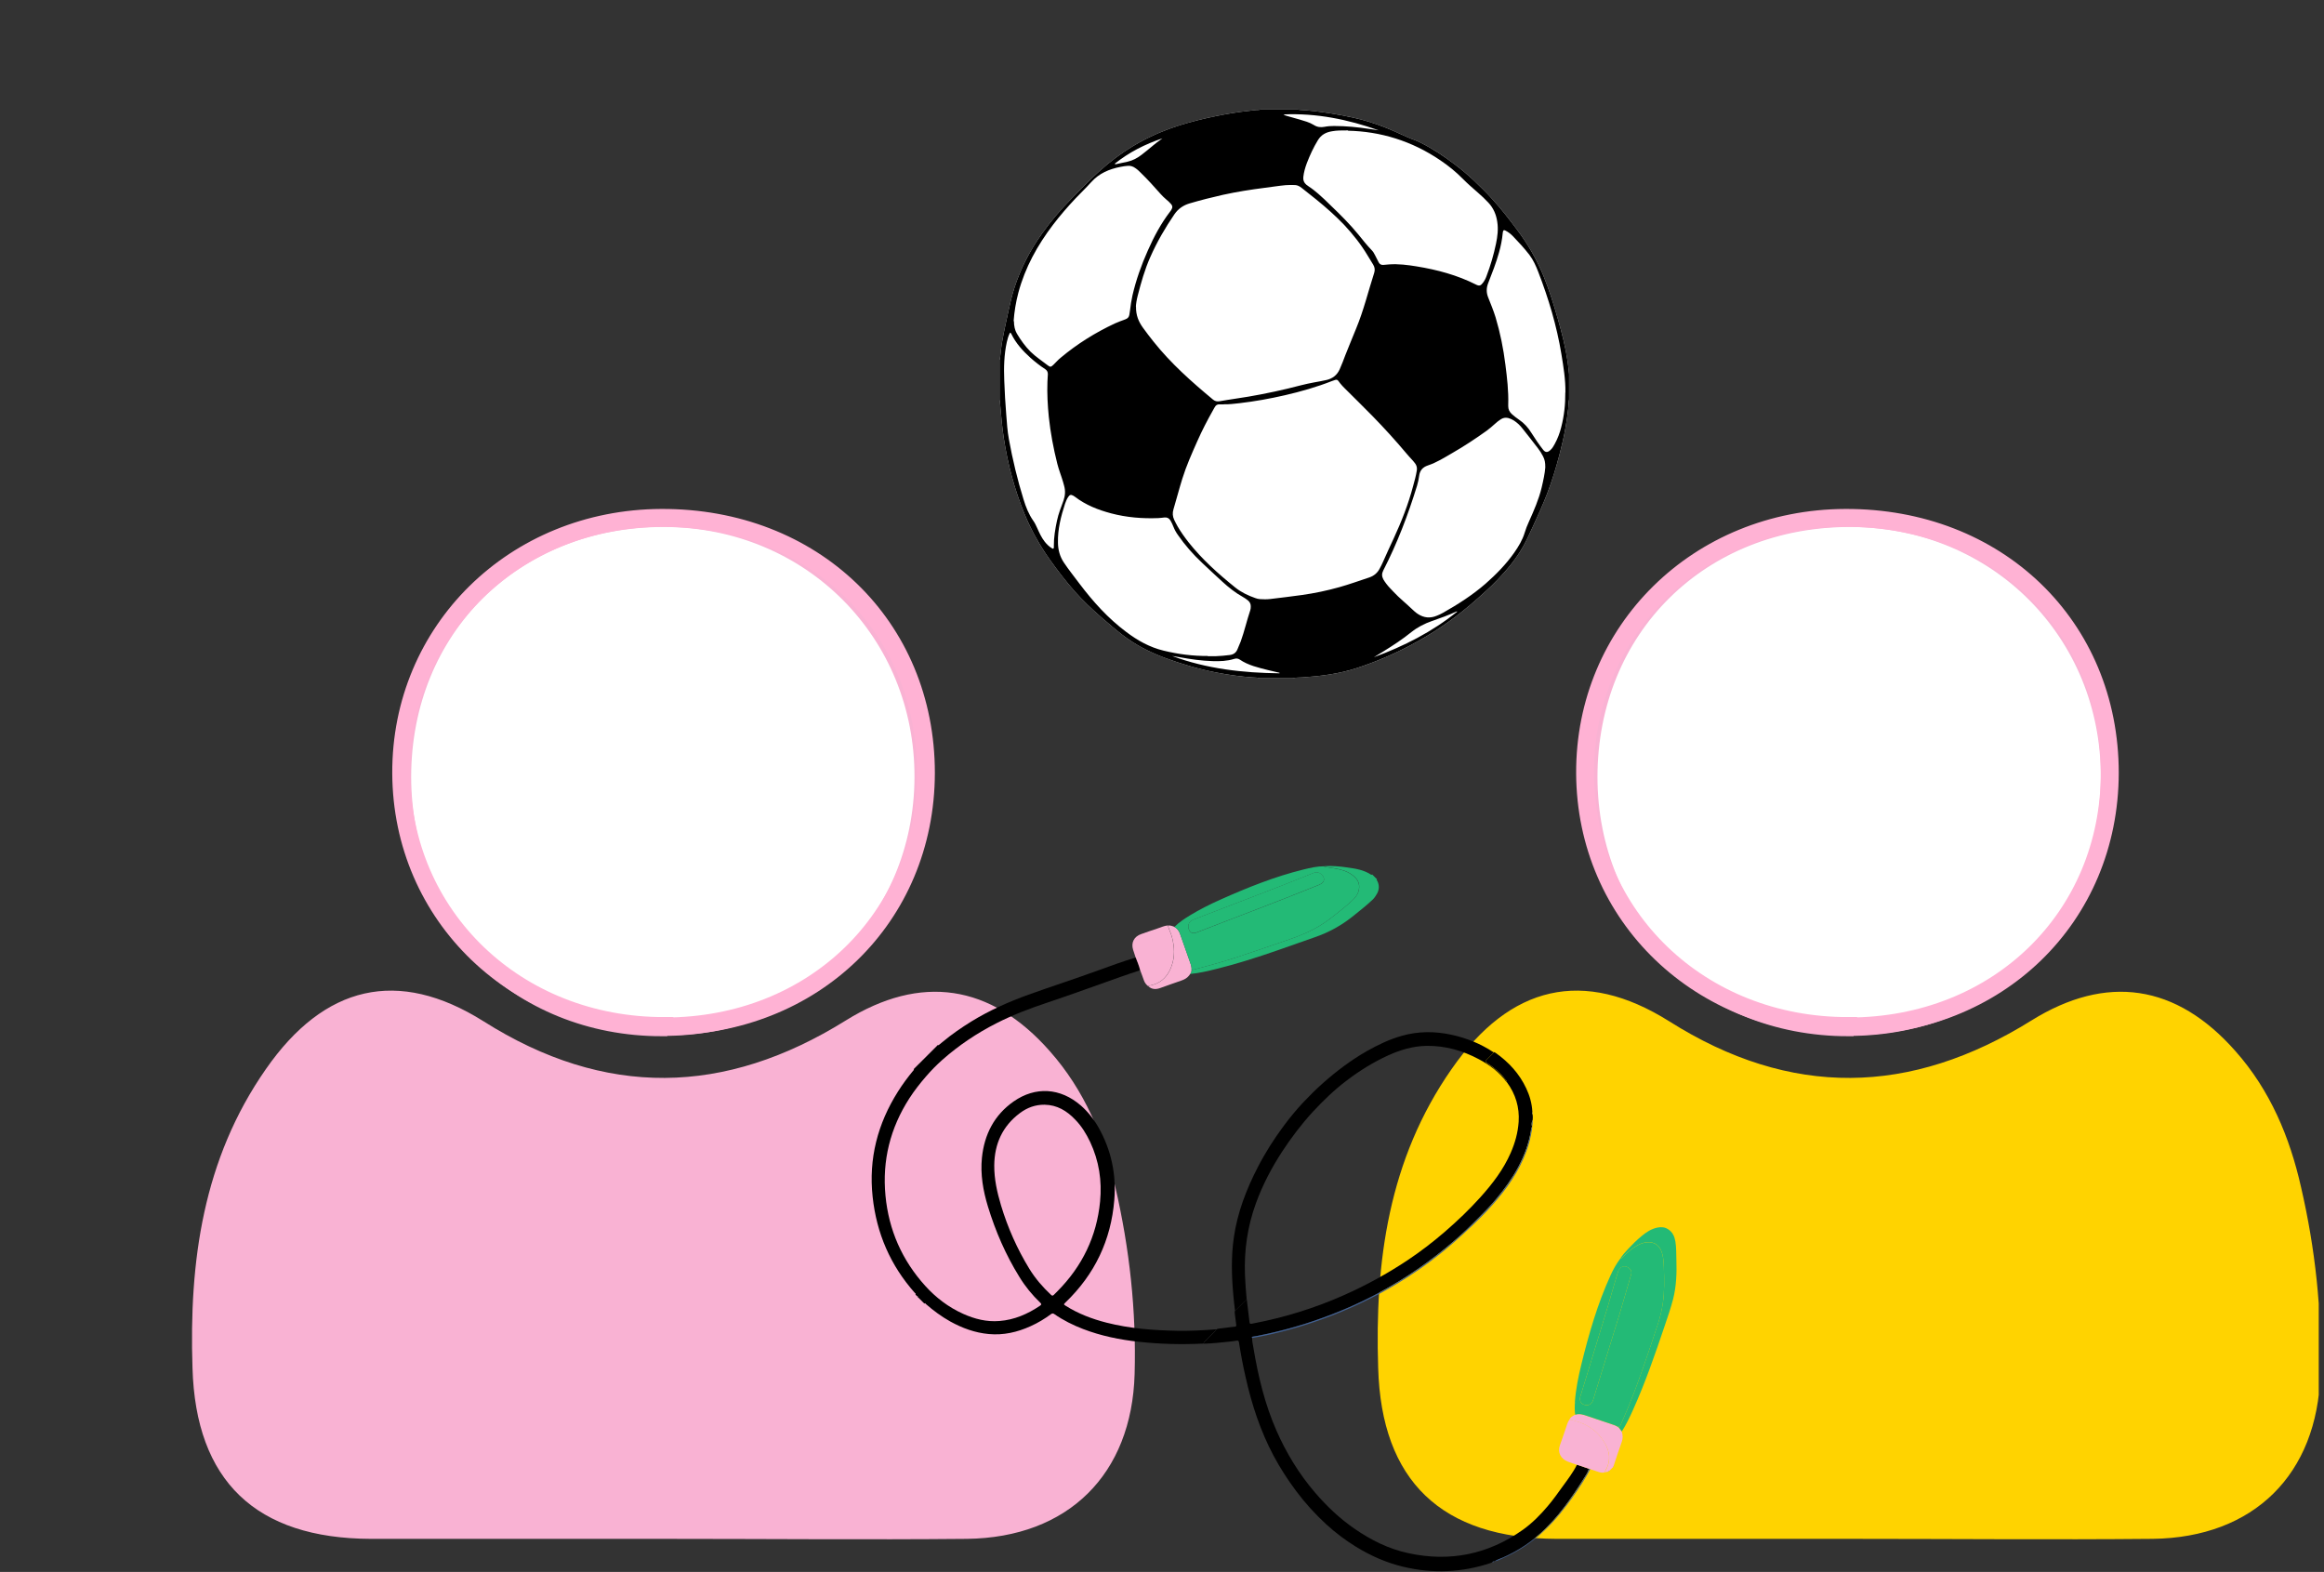
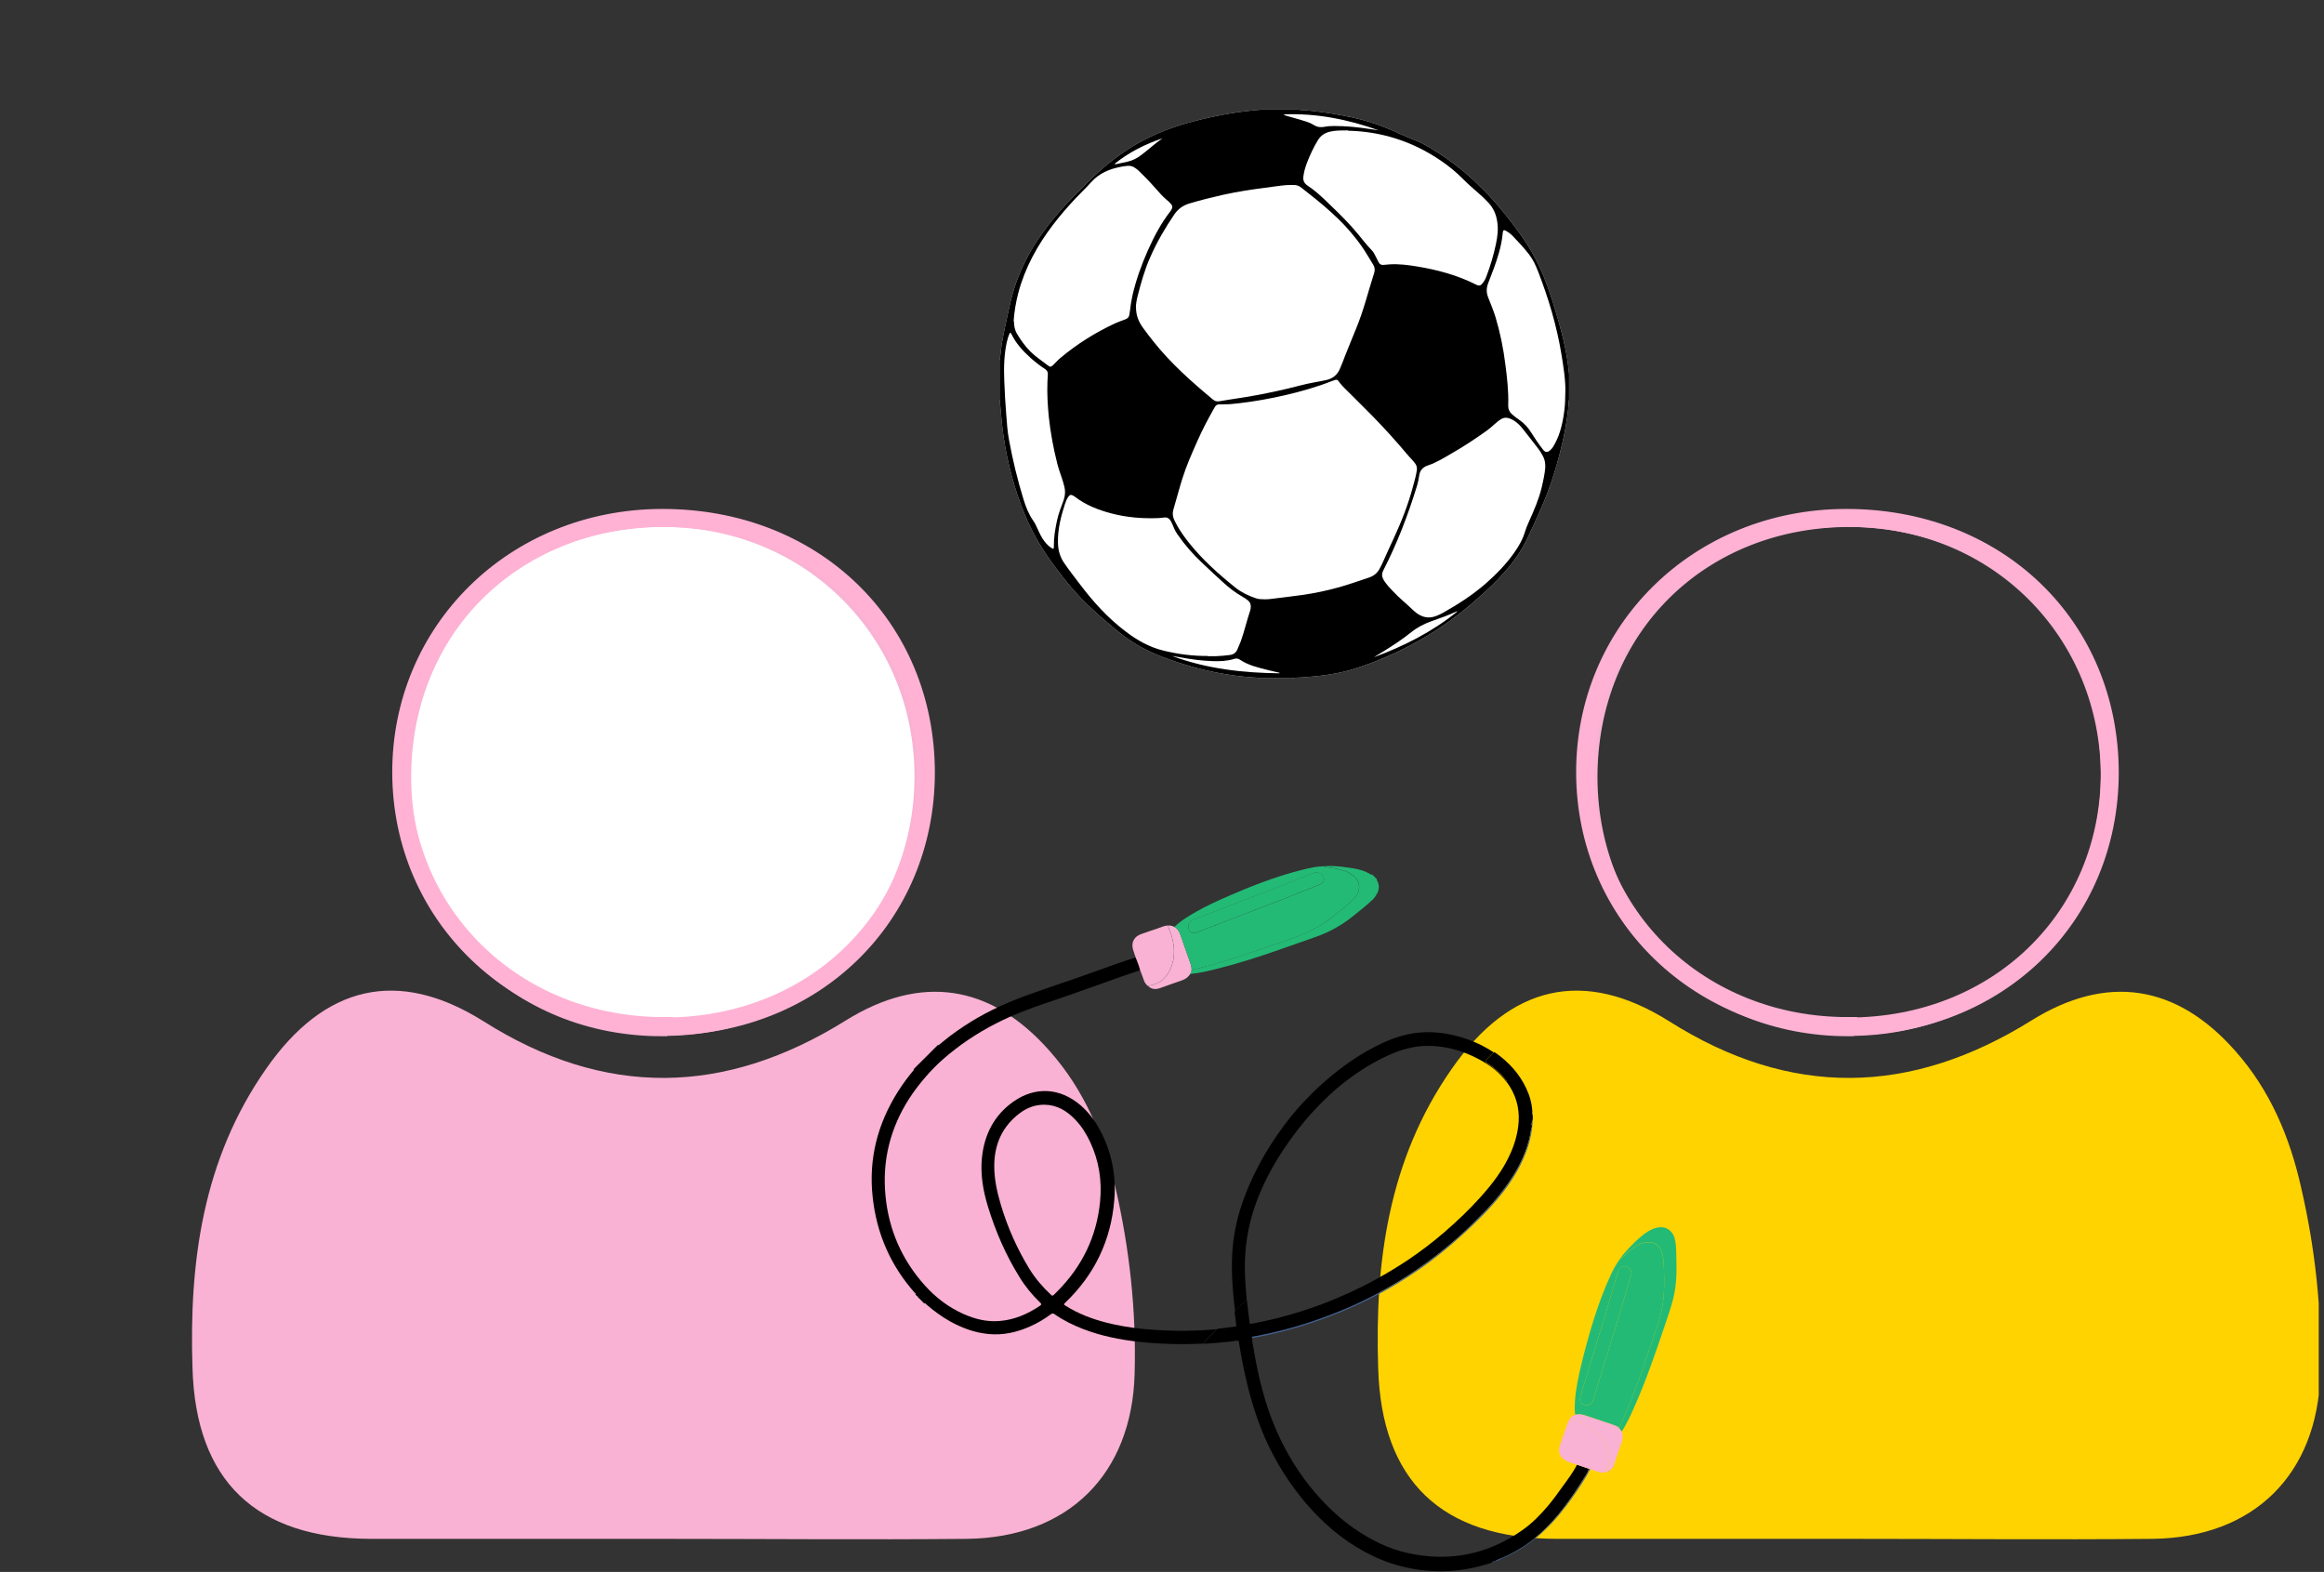
<svg xmlns="http://www.w3.org/2000/svg" width="275" height="186" overflow="hidden">
  <rect width="100%" height="100%" fill="#333333" stroke="none" />
  <defs>
    <clipPath id="clip0">
      <rect x="492" y="359" width="275" height="186" />
    </clipPath>
    <clipPath id="clip1">
      <rect x="369" y="233" width="399" height="310" />
    </clipPath>
    <clipPath id="clip2">
      <path d="M369.854 542.705 767 542.705 767 233.177 369.854 233.177 369.854 542.705 369.854 542.705Z" />
    </clipPath>
    <clipPath id="clip3">
      <path d="M373.591 541.275 766.377 541.275 766.377 237.554 373.591 237.554 373.591 541.275 373.591 541.275 373.591 541.275 373.591 541.275Z" />
    </clipPath>
    <clipPath id="clip4">
      <path d="M618.662 415.802 676.223 415.802 676.223 388.395 618.662 388.395 618.662 415.802 618.662 415.802Z" />
    </clipPath>
    <clipPath id="clip5">
      <path d="M676.024 415.777 619.385 415.777 619.385 388.93 676.024 388.93 676.024 415.777 676.024 415.777 676.024 415.777 676.024 415.777Z" />
    </clipPath>
  </defs>
  <g clip-path="url(#clip0)" transform="translate(-492 -359)">
    <g clip-path="url(#clip1)">
      <g clip-path="url(#clip2)">
        <g clip-path="url(#clip3)">
          <path d="M200.308 307.911 165.701 307.911C152.121 307.874 145.008 301.06 144.635 287.679 144.225 275.119 145.867 262.995 153.303 252.325 160.192 242.39 168.897 240.313 178.982 246.655 193.345 255.77 207.521 255.472 221.772 246.58 230.626 241.059 238.883 242.24 245.884 250.211 249.975 254.837 252.288 260.371 253.619 266.29 255.297 273.553 256.106 280.964 255.894 288.413 255.559 300.276 248.048 307.762 236.097 307.911 224.184 308.023 212.284 307.911 200.408 307.911L200.296 307.911Z" fill="#F9B2D3" transform="matrix(1.002 0 0 1 369.854 233.177)" />
          <path d="M200.085 247.811C182.862 247.811 169.867 234.879 169.829 217.792 169.829 200.371 182.849 187.475 200.42 187.55 217.419 187.624 230.601 200.893 230.526 217.83 230.452 234.804 217.208 247.811 200.085 247.774L200.085 247.774 200.085 247.811 200.085 247.811Z" fill="#FFFFFF" transform="matrix(1.002 0 0 1 369.854 233.177)" />
          <path d="M200.085 247.811C182.862 247.811 169.867 234.879 169.829 217.792 169.829 200.371 182.849 187.475 200.42 187.55 217.419 187.624 230.601 200.893 230.526 217.83 230.452 234.804 217.208 247.811 200.085 247.774L200.085 247.774 200.085 247.811 200.085 247.811Z" stroke="#F9B2D3" stroke-width="1.256" stroke-miterlimit="10" fill="none" transform="matrix(1.002 0 0 1 369.854 233.177)" />
          <path d="M340.33 307.911 305.723 307.911C292.143 307.874 285.03 301.06 284.657 287.679 284.247 275.119 285.888 262.995 293.325 252.325 300.214 242.39 308.919 240.313 319.004 246.655 333.367 255.77 347.543 255.472 361.794 246.58 370.648 241.059 378.905 242.24 385.906 250.211 389.997 254.837 392.31 260.371 393.641 266.29 395.319 273.553 396.128 280.964 395.916 288.413 395.581 300.276 388.07 307.762 376.119 307.911 364.206 308.023 352.306 307.911 340.43 307.911L340.318 307.911Z" fill="#FFD300" transform="matrix(1.002 0 0 1 369.854 233.177)" />
-           <path d="M340.181 247.811C322.958 247.811 309.963 234.879 309.926 217.792 309.926 200.371 322.946 187.475 340.517 187.55 357.516 187.624 370.697 200.893 370.623 217.83 370.548 234.804 357.305 247.811 340.181 247.774L340.181 247.774 340.181 247.811 340.181 247.811Z" fill="#FFFFFF" transform="matrix(1.002 0 0 1 369.854 233.177)" />
          <path d="M340.181 247.811C322.958 247.811 309.963 234.879 309.926 217.792 309.926 200.371 322.946 187.475 340.517 187.55 357.516 187.624 370.697 200.893 370.623 217.83 370.548 234.804 357.305 247.811 340.181 247.774L340.181 247.774 340.181 247.811 340.181 247.811Z" stroke="#F9B2D3" stroke-width="1.256" stroke-miterlimit="10" fill="none" transform="matrix(1.002 0 0 1 369.854 233.177)" />
        </g>
      </g>
    </g>
    <g clip-path="url(#clip4)">
      <g clip-path="url(#clip5)">
        <path d="M297.093 181.345 302.017 181.345C303.957 181.345 304.964 180.387 305.014 178.509 305.076 176.743 304.84 175.052 303.783 173.56 302.8 172.167 301.569 171.881 300.127 172.764 298.075 174.045 296.061 174.008 294.034 172.764 292.765 171.993 291.596 172.155 290.601 173.274 290.017 173.921 289.694 174.692 289.495 175.525 289.258 176.544 289.134 177.577 289.171 178.621 289.221 180.288 290.291 181.332 291.982 181.345 293.673 181.357 295.377 181.345 297.068 181.345L297.068 181.345Z" fill="#23BA76" transform="matrix(1.002 0 0 1 369.854 233.177)" />
        <path d="M297.105 172.926C299.567 172.926 301.408 171.123 301.408 168.723 301.408 166.285 299.555 164.482 297.055 164.482 294.63 164.482 292.765 166.36 292.778 168.723 292.778 171.098 294.668 172.926 297.117 172.926L297.117 172.926Z" fill="#FFFFFF" transform="matrix(1.002 0 0 1 369.854 233.177)" />
        <path d="M297.105 172.926C299.567 172.926 301.408 171.123 301.408 168.723 301.408 166.285 299.555 164.482 297.055 164.482 294.63 164.482 292.765 166.36 292.778 168.723 292.778 171.098 294.668 172.926 297.117 172.926L297.117 172.926Z" stroke="#F9B2D3" stroke-width="1.38" stroke-miterlimit="10" fill="none" transform="matrix(1.002 0 0 1 369.854 233.177)" />
      </g>
    </g>
    <path d="M270.717 138.791 275.194 138.791C275.269 138.803 275.343 138.828 275.418 138.828 276.587 138.89 277.743 139.04 278.9 139.214 279.87 139.363 280.84 139.549 281.797 139.761 283.028 140.034 284.222 140.407 285.391 140.867 286.286 141.216 287.157 141.626 288.04 142.024 288.587 142.273 289.159 142.434 289.681 142.708 291.136 143.442 292.479 144.337 293.772 145.332 294.543 145.916 295.277 146.538 295.973 147.197 296.72 147.906 297.453 148.627 298.137 149.386 299.182 150.53 300.127 151.761 301.047 152.992 302.328 154.683 303.372 156.511 304.181 158.476 304.865 160.142 305.387 161.858 305.884 163.587 306.369 165.266 306.792 166.957 307.041 168.673 307.116 169.145 307.14 169.618 307.203 170.091L307.203 173.075C307.128 173.436 307.14 173.809 307.103 174.169 307.016 175.003 306.892 175.823 306.742 176.644 306.556 177.651 306.32 178.658 306.059 179.653 305.648 181.22 305.176 182.775 304.591 184.292 304.081 185.597 303.509 186.866 302.925 188.134 302.564 188.893 302.228 189.676 301.818 190.41 300.997 191.89 299.94 193.183 298.771 194.402 298.324 194.874 297.864 195.322 297.379 195.757 296.769 196.317 296.148 196.876 295.513 197.411 293.362 199.239 291.037 200.818 288.55 202.136 286.498 203.231 284.371 204.139 282.17 204.86 280.069 205.556 277.892 205.83 275.704 205.979 275.318 206.004 274.92 205.979 274.547 206.078L270.655 206.078C270.382 205.979 270.096 206.004 269.822 205.979 268.392 205.879 266.987 205.68 265.582 205.407 263.505 205.009 261.478 204.412 259.501 203.678 257.673 202.994 255.957 202.124 254.415 200.918 253.544 200.246 252.711 199.513 251.878 198.791 250.821 197.871 249.813 196.914 248.881 195.869 247.799 194.65 246.804 193.345 245.859 192.014 244.678 190.335 243.683 188.557 242.899 186.654 241.706 183.745 240.91 180.735 240.437 177.626 240.238 176.308 240.126 174.99 240.014 173.659 240.002 173.485 240.014 173.311 239.94 173.15L239.94 168.412C240.002 168.3 240.002 168.188 240.014 168.064 240.089 167.405 240.151 166.758 240.276 166.099 240.475 164.967 240.736 163.848 240.972 162.729 241.171 161.796 241.382 160.876 241.668 159.968 242.414 157.618 243.534 155.454 244.964 153.452 245.983 152.01 247.127 150.667 248.359 149.411 249.478 148.267 250.584 147.11 251.778 146.041 252.985 144.959 254.278 143.976 255.671 143.131 257.735 141.875 259.961 140.979 262.286 140.333 263.741 139.922 265.221 139.599 266.713 139.326 267.882 139.114 269.063 138.965 270.245 138.841 270.406 138.828 270.568 138.853 270.73 138.791Z" fill="#FFFFFF" transform="matrix(1.002 0 0 1 369.854 233.177)" />
    <path d="M270.717 138.791 275.194 138.791C275.269 138.803 275.343 138.828 275.418 138.828 276.587 138.89 277.743 139.04 278.9 139.214 279.87 139.363 280.84 139.549 281.797 139.761 283.028 140.034 284.222 140.407 285.391 140.867 286.286 141.216 287.157 141.626 288.04 142.024 288.587 142.273 289.159 142.434 289.681 142.708 291.136 143.442 292.479 144.337 293.772 145.332 294.543 145.916 295.277 146.538 295.973 147.197 296.72 147.906 297.453 148.627 298.137 149.386 299.182 150.53 300.127 151.761 301.047 152.992 302.328 154.683 303.372 156.511 304.181 158.476 304.865 160.142 305.387 161.858 305.884 163.587 306.369 165.266 306.792 166.957 307.041 168.673 307.116 169.145 307.14 169.618 307.203 170.091L307.203 173.075C307.128 173.436 307.14 173.809 307.103 174.169 307.016 175.003 306.892 175.823 306.742 176.644 306.556 177.651 306.32 178.658 306.059 179.653 305.648 181.22 305.176 182.775 304.591 184.292 304.081 185.597 303.509 186.866 302.925 188.134 302.564 188.893 302.228 189.676 301.818 190.41 300.997 191.89 299.94 193.183 298.771 194.402 298.324 194.874 297.864 195.322 297.379 195.757 296.769 196.317 296.148 196.876 295.513 197.411 293.362 199.239 291.037 200.818 288.55 202.136 286.498 203.231 284.371 204.139 282.17 204.86 280.069 205.556 277.892 205.83 275.704 205.979 275.318 206.004 274.92 205.979 274.547 206.078L270.655 206.078C270.382 205.979 270.096 206.004 269.822 205.979 268.392 205.879 266.987 205.68 265.582 205.407 263.505 205.009 261.478 204.412 259.501 203.678 257.673 202.994 255.957 202.124 254.415 200.918 253.544 200.246 252.711 199.513 251.878 198.791 250.821 197.871 249.813 196.914 248.881 195.869 247.799 194.65 246.804 193.345 245.859 192.014 244.678 190.335 243.683 188.557 242.899 186.654 241.706 183.745 240.91 180.735 240.437 177.626 240.238 176.308 240.126 174.99 240.014 173.659 240.002 173.485 240.014 173.311 239.94 173.15L239.94 168.412C240.002 168.3 240.002 168.188 240.014 168.064 240.089 167.405 240.151 166.758 240.276 166.099 240.475 164.967 240.736 163.848 240.972 162.729 241.171 161.796 241.382 160.876 241.668 159.968 242.414 157.618 243.534 155.454 244.964 153.452 245.983 152.01 247.127 150.667 248.359 149.411 249.478 148.267 250.584 147.11 251.778 146.041 252.985 144.959 254.278 143.976 255.671 143.131 257.735 141.875 259.961 140.979 262.286 140.333 263.741 139.922 265.221 139.599 266.713 139.326 267.882 139.114 269.063 138.965 270.245 138.841 270.406 138.828 270.568 138.853 270.73 138.791ZM266.44 173.672C266.278 173.672 266.116 173.672 265.955 173.672 265.669 173.647 265.482 173.759 265.345 174.02 265.295 174.132 265.221 174.219 265.171 174.331 264.487 175.537 263.853 176.768 263.293 178.037 262.647 179.492 262 180.947 261.528 182.464 261.155 183.658 260.844 184.876 260.483 186.082 260.346 186.53 260.384 186.94 260.57 187.338 260.694 187.587 260.819 187.848 260.956 188.084 261.341 188.756 261.789 189.378 262.261 189.987 263.865 192.014 265.768 193.718 267.77 195.334 268.479 195.906 269.287 196.292 270.145 196.59 270.319 196.652 270.493 196.702 270.68 196.715 271.09 196.739 271.501 196.752 271.911 196.702 273.155 196.553 274.398 196.404 275.642 196.23 277.146 196.018 278.626 195.707 280.081 195.297 281.275 194.961 282.431 194.538 283.6 194.153 284.16 193.966 284.583 193.606 284.844 193.083 284.968 192.847 285.093 192.623 285.192 192.387 285.615 191.43 286.05 190.472 286.498 189.515 287.418 187.525 288.214 185.485 288.773 183.371 288.948 182.75 289.122 182.116 289.221 181.481 289.258 181.208 289.221 180.971 289.072 180.735 288.972 180.586 288.86 180.462 288.749 180.325 288.5 180.051 288.251 179.79 288.015 179.504 286.734 177.975 285.379 176.482 283.986 175.052 282.892 173.933 281.785 172.851 280.678 171.744 280.504 171.57 280.33 171.384 280.181 171.197 279.808 170.712 279.882 170.65 279.198 170.911 277.395 171.62 275.53 172.155 273.64 172.59 271.861 173 270.058 173.324 268.243 173.535 267.646 173.597 267.036 173.684 266.427 173.659ZM256.056 162.107C256.044 163.164 256.379 163.898 256.864 164.582 257.262 165.154 257.697 165.688 258.12 166.236 260.172 168.822 262.622 170.998 265.146 173.1 265.383 173.299 265.631 173.349 265.93 173.299 266.551 173.199 267.161 173.087 267.783 173 269.859 172.702 271.924 172.292 273.963 171.807 275.007 171.558 276.04 171.259 277.084 171.073 277.569 170.986 278.067 170.899 278.552 170.787 279.285 170.613 279.808 170.202 280.118 169.506 280.367 168.959 280.566 168.399 280.777 167.852 281.2 166.808 281.611 165.763 282.046 164.718 282.941 162.567 283.476 160.316 284.185 158.115 284.297 157.767 284.259 157.456 284.073 157.145 283.849 156.785 283.625 156.424 283.414 156.063 282.63 154.745 281.685 153.552 280.641 152.432 279.621 151.363 278.527 150.393 277.383 149.46 276.798 148.988 276.201 148.515 275.604 148.043 275.381 147.869 275.132 147.732 274.846 147.719 274.473 147.707 274.112 147.707 273.739 147.732 272.918 147.806 272.11 147.943 271.289 148.043 269.623 148.254 267.969 148.515 266.328 148.876 264.997 149.174 263.679 149.51 262.373 149.896 261.627 150.119 261.043 150.53 260.595 151.176 259.501 152.781 258.531 154.459 257.747 156.238 257.088 157.717 256.653 159.272 256.255 160.826 256.131 161.311 256.056 161.796 256.044 162.107ZM304.392 181.121C304.392 180.511 304.33 180.225 304.119 179.803 303.945 179.467 303.746 179.143 303.509 178.845 302.912 178.062 302.303 177.291 301.694 176.52 301.408 176.147 301.072 175.836 300.674 175.575 300.475 175.45 300.251 175.351 300.027 175.289 299.716 175.214 299.43 175.251 299.157 175.425 298.908 175.587 298.659 175.773 298.436 175.985 298.125 176.271 297.801 176.544 297.466 176.793 296.148 177.738 294.792 178.634 293.387 179.442 292.467 179.977 291.546 180.561 290.527 180.897 289.905 181.108 289.582 181.494 289.495 182.128 289.445 182.526 289.358 182.911 289.246 183.297 288.189 186.741 286.908 190.111 285.254 193.332 285.068 193.705 285.08 194.029 285.267 194.377 285.366 194.563 285.503 194.737 285.627 194.911 285.888 195.26 286.199 195.558 286.498 195.881 287.157 196.59 287.915 197.187 288.612 197.859 288.848 198.082 289.084 198.306 289.358 198.48 290.067 198.941 290.813 199.003 291.584 198.679 291.832 198.58 292.081 198.468 292.317 198.331 294.096 197.324 295.799 196.23 297.341 194.887 298.597 193.78 299.754 192.599 300.724 191.218 301.234 190.484 301.694 189.726 301.955 188.868 302.092 188.408 302.266 187.973 302.465 187.537 303.049 186.232 303.621 184.926 303.957 183.533 304.156 182.688 304.342 181.842 304.392 181.121ZM281.113 141.253C280.33 141.253 279.77 141.253 279.223 141.352 278.502 141.464 277.93 141.763 277.532 142.422 277.01 143.28 276.599 144.175 276.239 145.108 276.04 145.643 275.878 146.19 275.816 146.774 275.778 147.147 275.89 147.433 276.164 147.67 276.276 147.757 276.388 147.844 276.5 147.918 276.885 148.167 277.233 148.453 277.582 148.752 278.079 149.174 278.552 149.647 279.024 150.107 280.181 151.214 281.312 152.345 282.332 153.589 282.829 154.198 283.314 154.832 283.861 155.392 284.048 155.579 284.185 155.802 284.297 156.039 284.433 156.325 284.583 156.598 284.719 156.872 284.831 157.083 285.005 157.183 285.254 157.17 285.49 157.145 285.727 157.12 285.963 157.108 287.045 157.033 288.127 157.17 289.196 157.344 291.634 157.742 293.996 158.376 296.21 159.496 296.595 159.695 296.769 159.632 297.03 159.284 297.217 159.036 297.354 158.774 297.453 158.488 297.926 157.245 298.299 155.964 298.572 154.658 298.747 153.813 298.858 152.955 298.722 152.084 298.597 151.214 298.274 150.443 297.665 149.796 297.279 149.386 296.881 149 296.446 148.627 295.837 148.092 295.215 147.558 294.655 146.986 293.847 146.165 292.964 145.444 292.007 144.797 288.637 142.497 284.906 141.365 281.076 141.29ZM264.525 203.467C264.848 203.467 265.171 203.467 265.494 203.467 266.029 203.455 266.576 203.392 267.111 203.33 267.546 203.28 267.857 203.081 268.031 202.671 268.168 202.348 268.305 202.037 268.429 201.714 268.864 200.507 269.138 199.264 269.548 198.045 269.598 197.896 269.611 197.747 269.611 197.598 269.623 197.311 269.511 197.075 269.3 196.889 269.113 196.727 268.902 196.59 268.69 196.466 267.795 195.968 266.999 195.334 266.253 194.65 265.445 193.904 264.649 193.171 263.853 192.412 262.784 191.405 261.826 190.31 260.993 189.104 260.781 188.806 260.607 188.482 260.471 188.134 260.371 187.898 260.272 187.649 260.135 187.425 259.973 187.152 259.749 187.027 259.438 187.052 259.19 187.077 258.941 187.115 258.692 187.127 256.815 187.202 254.949 187.052 253.121 186.567 251.579 186.157 250.124 185.585 248.844 184.603 248.781 184.553 248.719 184.516 248.657 184.478 248.371 184.329 248.234 184.354 248.06 184.615 247.886 184.864 247.774 185.15 247.675 185.436 247.19 186.928 246.804 188.445 246.841 190.037 246.854 190.895 247.065 191.678 247.538 192.387 248.122 193.258 248.769 194.066 249.391 194.899 250.995 197.025 252.761 198.99 254.9 200.594 256.23 201.602 257.66 202.41 259.302 202.808 261.018 203.231 262.771 203.455 264.537 203.442ZM241.643 163.823C241.643 164.383 241.755 164.905 241.992 165.303 242.452 166.074 242.974 166.808 243.608 167.442 244.218 168.039 244.939 168.511 245.61 169.034 245.934 169.282 246.008 169.27 246.307 168.984 246.593 168.71 246.854 168.399 247.165 168.151 249.117 166.509 251.256 165.179 253.557 164.097 253.967 163.91 254.402 163.761 254.825 163.599 255.086 163.5 255.235 163.326 255.273 163.065 255.297 162.903 255.322 162.741 255.347 162.58 255.422 161.97 255.509 161.361 255.646 160.752 256.068 158.936 256.69 157.183 257.449 155.479 258.17 153.838 259.003 152.271 260.098 150.841 260.16 150.766 260.209 150.679 260.259 150.592 260.396 150.368 260.371 150.157 260.197 149.97 260.023 149.759 259.824 149.585 259.613 149.411 259.376 149.212 259.152 148.988 258.941 148.752 258.195 147.906 257.449 147.073 256.641 146.289 256.442 146.09 256.243 145.891 256.006 145.73 255.733 145.531 255.447 145.419 255.099 145.444 254.8 145.456 254.514 145.518 254.228 145.568 252.885 145.829 251.691 146.339 250.759 147.384 250.174 148.043 249.527 148.652 248.918 149.299 247.985 150.293 247.09 151.326 246.269 152.407 244.417 154.845 242.962 157.469 242.166 160.453 241.867 161.585 241.681 162.741 241.606 163.823ZM306.767 172.267C306.792 170.762 306.543 169.245 306.295 167.728 305.748 164.383 304.778 161.15 303.559 157.991 303.285 157.282 302.975 156.586 302.514 155.976 301.918 155.205 301.258 154.484 300.587 153.788 300.326 153.514 300.027 153.278 299.679 153.104 299.505 153.017 299.443 153.054 299.393 153.228 299.381 153.278 299.381 153.34 299.368 153.39 299.294 154.173 299.144 154.932 298.933 155.678 298.585 156.934 298.112 158.14 297.64 159.346 297.425 159.902 297.425 160.453 297.64 161 297.951 161.784 298.274 162.567 298.523 163.375 299.07 165.203 299.443 167.069 299.679 168.959 299.878 170.526 300.065 172.093 300.015 173.684 300.015 173.747 300.015 173.809 300.015 173.883 300.015 174.269 300.164 174.567 300.45 174.828 300.724 175.065 300.997 175.289 301.296 175.487 301.905 175.898 302.365 176.42 302.751 177.042 303.174 177.713 303.621 178.385 304.119 179.019 304.392 179.38 304.653 179.392 304.989 179.081 305.213 178.882 305.362 178.634 305.499 178.372 305.847 177.738 306.096 177.079 306.27 176.383 306.618 175.04 306.767 173.684 306.755 172.267ZM241.171 165.203C240.984 165.564 240.885 165.937 240.798 166.31 240.475 167.802 240.437 169.32 240.499 170.837 240.549 172.205 240.624 173.56 240.736 174.915 240.81 175.873 240.872 176.843 241.047 177.788 241.482 180.2 242.054 182.576 242.775 184.913 243.049 185.809 243.384 186.667 243.932 187.45 244.118 187.711 244.255 188.01 244.392 188.308 244.64 188.868 244.889 189.415 245.262 189.9 245.511 190.223 245.797 190.497 246.145 190.708 246.282 190.795 246.344 190.758 246.356 190.596 246.356 190.547 246.356 190.484 246.356 190.435 246.344 189.415 246.518 188.408 246.73 187.413 246.904 186.592 247.215 185.821 247.501 185.038 247.699 184.453 247.737 183.881 247.563 183.284 247.525 183.148 247.488 183.011 247.451 182.874 247.239 182.14 246.953 181.444 246.767 180.71 246.307 178.882 245.959 177.029 245.76 175.152 245.623 173.771 245.548 172.391 245.598 170.998 245.598 170.7 245.648 170.389 245.648 170.091 245.648 169.829 245.548 169.643 245.324 169.494 244.703 169.096 244.131 168.636 243.583 168.151 242.676 167.33 241.867 166.435 241.333 165.328 241.308 165.278 241.295 165.228 241.183 165.191ZM273.005 205.494 273.005 205.432C272.57 205.332 272.122 205.233 271.687 205.121 270.518 204.822 269.325 204.561 268.305 203.865 268.106 203.728 267.882 203.716 267.646 203.79 266.813 204.051 265.967 204.076 265.109 204.051 263.803 204.014 262.51 203.828 261.217 203.591 260.918 203.542 260.62 203.492 260.321 203.442 264.425 204.972 268.69 205.444 273.018 205.494ZM273.478 139.363C273.64 139.487 273.764 139.5 273.863 139.537 274.361 139.686 274.858 139.811 275.356 139.96 275.928 140.134 276.525 140.283 277.047 140.606 277.445 140.867 277.868 140.917 278.315 140.83 278.688 140.756 279.061 140.731 279.447 140.731 280.84 140.731 282.232 140.867 283.613 141.079 283.986 141.141 284.359 141.191 284.719 141.241 281.101 139.96 277.395 139.189 273.466 139.363ZM294.009 198.194C294.009 198.194 293.934 198.17 293.897 198.182 292.964 198.617 291.994 198.965 291.024 199.301 290.141 199.612 289.321 200.022 288.574 200.619 287.53 201.465 286.411 202.199 285.267 202.907 284.894 203.144 284.521 203.367 284.147 203.591 287.704 202.286 291.037 200.582 293.996 198.194ZM253.544 145.195C253.594 145.257 253.631 145.257 253.656 145.257 254.116 145.158 254.589 145.058 255.049 144.959 255.658 144.822 256.205 144.536 256.703 144.15 256.927 143.976 257.15 143.802 257.362 143.628 257.872 143.218 258.369 142.77 258.904 142.397 258.991 142.335 259.09 142.26 259.177 142.198 257.113 142.882 255.223 143.852 253.532 145.207Z" transform="matrix(1.002 0 0 1 369.854 233.177)" />
    <path d="M256.553 240.624C255.782 240.885 255.011 241.134 254.253 241.407 251.355 242.427 248.47 243.496 245.561 244.466 243.509 245.15 241.494 245.921 239.567 246.904 237.254 248.085 235.127 249.515 233.187 251.231 232.504 251.84 231.857 252.5 231.248 253.208 230.539 254.029 229.88 254.875 229.295 255.782 227.032 259.302 226.074 263.144 226.472 267.298 226.858 271.364 228.425 274.933 231.16 277.967 232.429 279.372 233.909 280.504 235.65 281.287 237.005 281.897 238.423 282.257 239.927 282.133 241.693 281.996 243.26 281.312 244.715 280.33 244.926 280.181 244.902 280.118 244.74 279.957 243.795 279.049 242.974 278.042 242.29 276.923 240.674 274.311 239.467 271.526 238.572 268.591 238 266.713 237.664 264.786 237.863 262.808 238.149 260.048 239.318 257.76 241.606 256.156 244.168 254.365 247.115 254.514 249.565 256.653 250.398 257.387 251.082 258.257 251.629 259.227 253.134 261.901 253.743 264.786 253.494 267.807 253.109 272.57 251.181 276.624 247.724 279.944 247.501 280.168 247.501 280.168 247.749 280.33 249.241 281.275 250.883 281.897 252.587 282.332 255.322 283.028 258.12 283.24 260.931 283.289 262.46 283.314 263.977 283.24 265.507 283.115 265.494 283.24 265.395 283.302 265.32 283.389 264.935 283.774 264.562 284.147 264.176 284.533 264.102 284.608 264.015 284.67 264.064 284.794 264.027 284.794 263.99 284.794 263.952 284.807 261.428 284.931 258.916 284.869 256.404 284.595 254.141 284.346 251.927 283.899 249.801 283.078 248.607 282.618 247.463 282.046 246.406 281.312 246.282 281.225 246.182 281.213 246.033 281.312 245.275 281.872 244.479 282.357 243.621 282.742 242.041 283.464 240.4 283.837 238.671 283.675 237.042 283.526 235.55 282.979 234.133 282.195 233.088 281.611 232.13 280.902 231.235 280.118 231.198 280.081 231.16 279.944 231.073 280.081L230.265 279.273C230.352 279.248 230.278 279.211 230.265 279.186 230.253 279.173 230.203 279.124 230.203 279.198L230.004 278.999C230.103 278.912 230.004 278.862 229.954 278.825 227.057 275.567 225.415 271.749 224.955 267.434 224.47 262.933 225.54 258.792 227.952 254.974 228.499 254.104 229.109 253.283 229.755 252.5 229.793 252.462 229.892 252.412 229.793 252.338L232.665 249.465C232.727 249.552 232.777 249.465 232.814 249.44 232.951 249.329 233.088 249.217 233.225 249.105 234.294 248.209 235.451 247.413 236.632 246.68 238.758 245.374 241.022 244.367 243.36 243.521 246.12 242.526 248.906 241.631 251.654 240.624 253.096 240.089 254.551 239.579 256.019 239.119 256.205 239.604 256.404 240.077 256.529 240.586ZM251.816 267.994C252.052 265.544 251.691 263.194 250.647 260.956 250.187 259.986 249.627 259.065 248.868 258.294 247.886 257.262 246.742 256.566 245.262 256.541 244.168 256.529 243.198 256.889 242.34 257.536 240.288 259.078 239.343 261.179 239.318 263.716 239.306 265.345 239.654 266.9 240.114 268.442 240.91 271.09 242.017 273.59 243.459 275.953 244.168 277.109 245.038 278.116 246.021 279.037 246.145 279.161 246.232 279.161 246.356 279.037 246.493 278.887 246.642 278.738 246.792 278.601 249.702 275.654 251.418 272.135 251.816 267.994Z" transform="matrix(1.002 0 0 1 369.854 233.177)" />
    <path d="M283.924 229.308C283.924 229.308 283.861 229.357 283.837 229.332 282.966 228.748 281.971 228.599 280.976 228.462 280.094 228.338 279.198 228.251 278.303 228.313 278.315 228.4 278.377 228.4 278.452 228.412 278.763 228.462 279.086 228.499 279.397 228.549 280.168 228.673 280.914 228.848 281.561 229.32 282.058 229.681 282.444 230.116 282.419 230.8 282.394 231.521 281.984 232.031 281.486 232.479 280.902 233.013 280.268 233.511 279.633 234.021 278.813 234.68 277.955 235.301 277.01 235.786 275.716 236.47 274.336 236.918 272.956 237.391 271.24 237.987 269.511 238.572 267.783 239.144 266.912 239.43 266.017 239.691 265.134 239.94 264.301 240.176 263.467 240.387 262.622 240.611 262.56 240.761 262.56 240.947 262.448 241.071 263.517 240.972 264.562 240.723 265.606 240.462 268.006 239.865 270.357 239.107 272.694 238.298 274.261 237.751 275.828 237.204 277.395 236.644 278.912 236.097 280.305 235.326 281.573 234.319 282.394 233.66 283.227 233.013 283.998 232.28 284.21 232.081 284.371 231.832 284.521 231.571 284.794 231.073 284.807 230.551 284.545 230.041 284.521 229.992 284.421 229.942 284.521 229.867L283.948 229.295Z" fill="#23BA76" transform="matrix(1.002 0 0 1 369.854 233.177)" />
    <path d="M311.431 300.04C311.567 300.065 311.667 299.928 311.816 299.965 311.816 299.965 311.816 299.965 311.816 299.978L311.816 300.003 311.878 299.94C311.878 299.94 311.841 299.915 311.866 299.903 311.866 299.903 311.903 299.903 311.916 299.903L312.425 299.393C312.425 299.393 312.413 299.356 312.425 299.343L312.45 299.368 312.512 299.306C312.401 299.269 312.488 299.207 312.5 299.157 312.798 298.249 313.097 297.341 313.42 296.446 313.569 296.023 313.557 295.625 313.42 295.215L313.134 294.829C313.134 294.829 313.122 294.805 313.109 294.792L312.923 294.643C312.774 294.556 312.637 294.481 312.475 294.431 311.431 294.083 310.386 293.735 309.341 293.374 308.869 293.213 308.409 293.051 307.911 293.225 307.638 293.374 307.339 293.499 307.24 293.847 307.451 293.797 307.65 293.897 307.849 293.947 309.491 294.369 310.747 295.29 311.543 296.807 311.99 297.665 312.09 298.56 311.692 299.48 311.605 299.679 311.455 299.841 311.443 300.065Z" fill="#F9B2D3" transform="matrix(1.002 0 0 1 369.854 233.177)" />
    <path d="M230.278 279.31C230.365 279.285 230.29 279.248 230.278 279.223 230.265 279.211 230.215 279.161 230.215 279.236L230.278 279.298Z" transform="matrix(1.002 0 0 1 369.854 233.177)" />
    <path d="M311.903 299.903C311.903 299.903 311.866 299.903 311.853 299.903 311.841 299.915 311.853 299.94 311.866 299.94L311.903 299.903Z" transform="matrix(1.002 0 0 1 369.854 233.177)" />
    <path d="M312.45 299.356 312.425 299.331C312.425 299.331 312.401 299.368 312.425 299.381L312.463 299.343Z" transform="matrix(1.002 0 0 1 369.854 233.177)" />
    <path d="M265.519 283.14C265.507 283.265 265.407 283.327 265.333 283.414 264.947 283.799 264.574 284.172 264.189 284.558 264.114 284.632 264.027 284.695 264.077 284.819 265.059 284.794 266.029 284.682 266.999 284.583 267.31 284.545 267.633 284.521 267.944 284.458 268.143 284.421 268.18 284.496 268.218 284.657 268.429 286.038 268.69 287.418 269.001 288.773 269.722 292.007 270.742 295.128 272.297 298.063 273.08 299.53 273.975 300.923 274.97 302.253 276.027 303.671 277.196 304.964 278.489 306.158 279.584 307.165 280.765 308.061 282.033 308.844 283.774 309.913 285.615 310.734 287.592 311.207 291.099 312.052 294.581 311.903 298 310.747 298.05 310.734 298.087 310.709 298.125 310.684 298.175 310.56 298.299 310.573 298.398 310.56L298.398 310.56C298.709 310.361 299.057 310.262 299.393 310.112 301.246 309.292 302.912 308.173 304.355 306.755 304.703 306.407 305.039 306.046 305.375 305.685 305.785 305.238 306.17 304.753 306.543 304.268 307.426 303.124 308.222 301.918 308.993 300.686 309.205 300.351 309.453 300.015 309.54 299.605L308.135 299.132C307.688 300.04 307.066 300.848 306.481 301.656 305.897 302.465 305.325 303.285 304.666 304.056 303.795 305.089 302.85 306.046 301.756 306.83 297.652 309.752 293.126 310.672 288.214 309.603 285.901 309.105 283.812 308.061 281.872 306.718 280.106 305.499 278.576 304.044 277.196 302.427 275.306 300.226 273.814 297.764 272.645 295.103 271.277 291.982 270.493 288.711 269.934 285.366 269.872 284.956 269.76 284.558 269.772 284.147 269.698 284.048 269.76 283.998 269.847 283.986 269.996 283.961 270.145 283.936 270.294 283.911 272.881 283.414 275.405 282.717 277.88 281.834 280.193 281.001 282.431 280.019 284.595 278.875 287.866 277.134 290.887 275.032 293.685 272.607 294.568 271.849 295.401 271.053 296.222 270.22 297.055 269.387 297.889 268.554 298.635 267.646 299.605 266.477 300.487 265.246 301.209 263.903 301.918 262.56 302.44 261.167 302.689 259.662 302.713 259.488 302.689 259.289 302.838 259.152L302.838 259.152C302.738 258.879 302.776 258.605 302.9 258.344 302.925 258.145 302.925 257.946 302.9 257.747L302.863 257.635 302.863 257.635C302.8 257.573 302.8 257.499 302.863 257.436L302.863 257.436 302.863 257.362C302.813 256.392 302.552 255.472 302.141 254.601 301.333 252.873 300.09 251.517 298.535 250.41 298.448 250.348 298.373 250.323 298.274 250.311 298.262 250.423 298.187 250.497 298.112 250.572 297.889 250.796 297.677 251.02 297.453 251.231 297.292 251.38 297.304 251.467 297.491 251.592 298.311 252.114 299.045 252.736 299.654 253.507 299.741 253.619 299.878 253.718 299.866 253.892 300.885 255.285 301.358 256.839 301.246 258.568 301.159 259.849 300.823 261.055 300.313 262.224 299.455 264.201 298.162 265.892 296.732 267.484 295.426 268.939 294.009 270.294 292.529 271.575 291.124 272.794 289.644 273.926 288.102 274.958 285.727 276.537 283.24 277.905 280.641 279.061 277.134 280.628 273.49 281.747 269.722 282.456 269.523 282.494 269.486 282.444 269.461 282.257 269.362 281.362 269.25 280.454 269.138 279.559 268.765 279.944 268.379 280.317 268.006 280.69 267.932 280.765 267.87 280.84 267.758 280.865 267.708 280.976 267.708 281.088 267.72 281.213 267.783 281.673 267.832 282.12 267.894 282.581 267.919 282.742 267.87 282.792 267.72 282.804 267.136 282.867 266.539 282.954 265.955 283.016 265.805 283.028 265.656 283.053 265.532 283.14Z" transform="matrix(1.002 0 0 1 369.854 233.177)" />
    <path d="M307.887 291.696C307.998 290.191 308.297 288.711 308.658 287.244 309.54 283.65 310.56 280.094 312.102 276.724 312.413 276.04 312.774 275.381 313.234 274.771 313.383 274.746 313.482 274.634 313.582 274.535 314.079 274.025 314.626 273.553 315.248 273.204 315.609 273.005 315.994 272.856 316.417 272.819 317.362 272.757 317.996 273.267 318.233 274.286 318.345 274.771 318.382 275.281 318.394 275.778 318.444 277.209 318.481 278.639 318.27 280.056 318.158 280.84 317.972 281.598 317.735 282.357 317.151 284.135 316.566 285.901 315.945 287.667 315.223 289.718 314.477 291.758 313.594 293.735 313.495 293.959 313.383 294.17 313.308 294.394 313.246 294.581 313.147 294.68 312.935 294.643 312.786 294.556 312.649 294.481 312.488 294.431 311.443 294.083 310.398 293.735 309.354 293.374 308.881 293.213 308.421 293.051 307.924 293.225 307.849 292.715 307.862 292.206 307.899 291.708ZM312.997 276.239C312.587 277.594 312.202 278.949 311.804 280.317 311.418 281.611 311.02 282.892 310.635 284.172 310.013 286.212 309.391 288.251 308.769 290.291 308.695 290.552 308.608 290.813 308.533 291.061 308.396 291.534 308.57 291.907 308.993 292.044 309.453 292.193 309.876 291.994 310.025 291.534 310.374 290.415 310.722 289.283 311.058 288.164 311.779 285.826 312.5 283.501 313.209 281.163 313.656 279.658 314.079 278.154 314.527 276.649 314.614 276.363 314.552 276.127 314.34 275.928 313.893 275.48 313.196 275.642 313.01 276.251Z" fill="#23BA76" transform="matrix(1.002 0 0 1 369.854 233.177)" />
    <path d="M267.745 280.865C267.857 280.84 267.919 280.765 267.994 280.69 268.379 280.317 268.753 279.932 269.126 279.559 269.039 278.601 268.964 277.644 268.927 276.686 268.815 273.764 269.225 270.916 270.232 268.168 271.016 266.017 272.073 264.002 273.316 262.087 274.398 260.433 275.592 258.854 276.923 257.399 278.166 256.056 279.484 254.775 280.952 253.668 282.469 252.512 284.085 251.505 285.826 250.709 287.269 250.05 288.773 249.602 290.378 249.577 292.566 249.552 294.618 250.124 296.546 251.157 297.839 251.84 298.983 252.711 299.853 253.905 299.866 253.731 299.729 253.631 299.642 253.519 299.033 252.748 298.286 252.139 297.478 251.604 297.292 251.48 297.279 251.393 297.441 251.244 297.665 251.032 297.876 250.808 298.1 250.584 298.175 250.51 298.249 250.435 298.262 250.323 296.744 249.316 295.078 248.645 293.3 248.259 291.348 247.836 289.395 247.836 287.468 248.383 286 248.794 284.632 249.453 283.314 250.199 281.449 251.268 279.758 252.549 278.154 253.967 277.32 254.701 276.549 255.484 275.791 256.28 274.983 257.15 274.224 258.071 273.515 259.028 272.371 260.57 271.339 262.187 270.456 263.903 269.088 266.551 268.031 269.3 267.608 272.272 267.285 274.51 267.347 276.761 267.546 279.012 267.596 279.633 267.671 280.243 267.745 280.865Z" transform="matrix(1.002 0 0 1 369.854 233.177)" />
    <path d="M313.234 274.759C313.383 274.734 313.482 274.622 313.582 274.522 314.079 274.013 314.626 273.54 315.248 273.192 315.609 272.993 315.994 272.844 316.417 272.806 317.362 272.744 317.996 273.254 318.233 274.274 318.345 274.759 318.382 275.269 318.394 275.766 318.444 277.196 318.481 278.626 318.27 280.044 318.158 280.827 317.972 281.586 317.735 282.344 317.151 284.123 316.566 285.888 315.945 287.654 315.223 289.706 314.477 291.745 313.594 293.723 313.495 293.947 313.383 294.158 313.308 294.382 313.246 294.568 313.147 294.668 312.935 294.63L313.122 294.78 313.134 294.78 313.134 294.817 313.433 295.202C313.943 294.394 314.365 293.524 314.751 292.653 316.206 289.432 317.35 286.087 318.481 282.742 318.842 281.685 319.203 280.628 319.489 279.534 319.874 278.004 319.924 276.45 319.874 274.896 319.849 274.187 319.874 273.466 319.762 272.757 319.663 272.147 319.439 271.613 318.879 271.264 318.494 271.016 318.071 270.991 317.636 271.078 316.902 271.227 316.293 271.638 315.733 272.11 315.186 272.558 314.689 273.068 314.204 273.577 313.855 273.95 313.52 274.324 313.234 274.759Z" fill="#23BA76" transform="matrix(1.002 0 0 1 369.854 233.177)" />
    <path d="M256.044 239.169C256.23 239.654 256.429 240.126 256.553 240.636 256.703 241.047 256.864 241.445 257.001 241.855 257.101 242.128 257.275 242.34 257.486 242.514 257.586 242.439 257.697 242.427 257.797 242.414 258.046 242.365 258.282 242.278 258.518 242.178 259.438 241.755 259.948 240.984 260.272 240.077 260.657 238.97 260.595 237.863 260.309 236.744 260.185 236.259 259.948 235.811 259.811 235.326 259.389 235.364 259.016 235.55 258.63 235.675 257.971 235.886 257.324 236.122 256.678 236.346 255.82 236.632 255.447 237.378 255.72 238.224 255.82 238.535 255.932 238.858 256.031 239.169Z" fill="#F9B2D3" transform="matrix(1.002 0 0 1 369.854 233.177)" />
    <path d="M308.135 299.144 309.54 299.617 309.702 299.667C310.038 299.779 310.374 299.891 310.709 300.003 310.946 300.077 311.182 300.114 311.431 300.04 311.431 299.816 311.592 299.642 311.679 299.455 312.077 298.535 311.978 297.652 311.53 296.782 310.747 295.265 309.478 294.357 307.837 293.922 307.638 293.872 307.451 293.772 307.227 293.822 306.991 294.145 306.929 294.531 306.792 294.892 306.556 295.538 306.369 296.185 306.121 296.832 305.81 297.677 306.22 298.436 307.016 298.759 307.377 298.908 307.75 299.02 308.123 299.144Z" fill="#F9B2D3" transform="matrix(1.002 0 0 1 369.854 233.177)" />
    <path d="M259.824 235.326C259.961 235.811 260.197 236.247 260.321 236.744 260.607 237.863 260.67 238.982 260.284 240.077 259.961 240.984 259.451 241.755 258.531 242.178 258.294 242.29 258.058 242.365 257.809 242.414 257.697 242.439 257.586 242.452 257.499 242.514 257.934 242.924 258.431 242.912 258.941 242.725 259.762 242.439 260.582 242.128 261.403 241.855 261.764 241.731 262.075 241.569 262.311 241.27 262.361 241.208 262.398 241.146 262.448 241.084 262.56 240.947 262.56 240.773 262.622 240.624 262.659 240.276 262.547 239.965 262.435 239.654 262.05 238.56 261.652 237.453 261.279 236.358 261.155 235.985 260.943 235.699 260.607 235.5 260.359 235.401 260.11 235.301 259.824 235.339Z" fill="#F9B2D3" transform="matrix(1.002 0 0 1 369.854 233.177)" />
    <path d="M302.838 259.152C302.689 259.302 302.713 259.488 302.689 259.662 302.44 261.155 301.918 262.56 301.209 263.903 300.5 265.258 299.605 266.477 298.635 267.646 297.889 268.554 297.043 269.387 296.222 270.22 295.401 271.041 294.556 271.849 293.685 272.607 290.887 275.032 287.866 277.134 284.595 278.875 282.431 280.031 280.193 281.014 277.88 281.834 275.405 282.73 272.881 283.414 270.294 283.911 270.145 283.936 269.996 283.961 269.847 283.986 269.76 283.998 269.698 284.048 269.772 284.147 272.57 283.662 275.306 282.904 277.98 281.946 281.163 280.802 284.21 279.36 287.095 277.594 288.786 276.562 290.402 275.443 291.957 274.199 293.026 273.341 294.058 272.446 295.053 271.513 296.16 270.493 297.229 269.449 298.224 268.317 299.866 266.464 301.271 264.45 302.141 262.112 302.477 261.204 302.713 260.272 302.838 259.314 302.838 259.252 302.838 259.19 302.838 259.128Z" fill="#416194" transform="matrix(1.002 0 0 1 369.854 233.177)" />
    <path d="M302.9 258.344C302.776 258.605 302.738 258.879 302.838 259.165 302.888 258.891 302.912 258.618 302.9 258.344Z" fill="#416194" transform="matrix(1.002 0 0 1 369.854 233.177)" />
    <path d="M302.875 257.424C302.813 257.499 302.813 257.561 302.875 257.635 302.912 257.561 302.9 257.499 302.875 257.424Z" fill="#416194" transform="matrix(1.002 0 0 1 369.854 233.177)" />
    <path d="M302.863 257.635 302.9 257.747C302.9 257.747 302.9 257.66 302.863 257.635Z" fill="#416194" transform="matrix(1.002 0 0 1 369.854 233.177)" />
    <path d="M309.702 299.667 309.54 299.617C309.453 300.015 309.205 300.351 308.993 300.699 308.235 301.93 307.439 303.136 306.543 304.28 306.17 304.765 305.785 305.238 305.375 305.698 305.039 306.059 304.703 306.419 304.355 306.767 302.912 308.197 301.246 309.304 299.393 310.125 299.057 310.274 298.697 310.361 298.398 310.573 298.734 310.523 299.033 310.361 299.331 310.224 300.823 309.578 302.191 308.732 303.447 307.688 304.765 306.581 305.884 305.312 306.917 303.945 307.775 302.813 308.57 301.644 309.292 300.413 309.441 300.164 309.565 299.915 309.702 299.654Z" fill="#406092" transform="matrix(1.002 0 0 1 369.854 233.177)" />
    <path d="M298.411 310.573C298.299 310.573 298.187 310.573 298.137 310.697 298.237 310.672 298.336 310.647 298.411 310.573Z" fill="#406092" transform="matrix(1.002 0 0 1 369.854 233.177)" />
    <path d="M262.41 234.145C263.579 233.436 264.811 232.814 266.066 232.255 269.237 230.837 272.446 229.544 275.828 228.711 276.637 228.512 277.445 228.325 278.29 228.325 278.303 228.412 278.365 228.412 278.44 228.425 278.751 228.474 279.074 228.512 279.385 228.562 280.156 228.686 280.902 228.86 281.548 229.332 282.046 229.693 282.431 230.128 282.407 230.812 282.382 231.534 281.971 232.043 281.474 232.491 280.889 233.026 280.255 233.523 279.621 234.033 278.8 234.692 277.942 235.314 276.997 235.799 275.704 236.483 274.324 236.93 272.943 237.403 271.227 238 269.499 238.584 267.77 239.156 266.9 239.442 266.004 239.704 265.121 239.952 264.288 240.189 263.455 240.4 262.609 240.624 262.647 240.276 262.535 239.965 262.423 239.654 262.037 238.56 261.639 237.453 261.266 236.358 261.142 235.985 260.931 235.699 260.595 235.5 261.13 234.966 261.764 234.543 262.398 234.157ZM277.022 229.121C275.841 229.594 274.659 230.079 273.478 230.539 271.513 231.31 269.548 232.056 267.584 232.814 266.004 233.424 264.425 234.033 262.846 234.642 262.348 234.829 262.137 235.264 262.274 235.724 262.41 236.16 262.721 236.346 263.157 236.184 263.592 236.035 264.015 235.849 264.45 235.687 266.502 234.891 268.554 234.095 270.618 233.312 272.893 232.429 275.169 231.546 277.432 230.626 277.544 230.576 277.669 230.539 277.781 230.477 278.328 230.228 278.415 229.743 278.004 229.345 277.706 229.034 277.383 228.984 277.022 229.121Z" fill="#23BA76" transform="matrix(1.002 0 0 1 369.854 233.177)" />
    <path d="M313.134 294.829 313.134 294.805 313.109 294.805C313.109 294.805 313.109 294.805 313.134 294.829Z" fill="#60A63B" transform="matrix(1.002 0 0 1 369.854 233.177)" />
    <path d="M314.328 275.915C313.88 275.468 313.184 275.629 312.997 276.239 312.587 277.594 312.202 278.949 311.804 280.317 311.418 281.611 311.02 282.892 310.635 284.172 310.013 286.212 309.391 288.251 308.769 290.291 308.695 290.552 308.608 290.813 308.533 291.061 308.396 291.534 308.57 291.907 308.993 292.044 309.453 292.193 309.876 291.994 310.025 291.534 310.374 290.415 310.722 289.283 311.058 288.164 311.779 285.826 312.5 283.501 313.209 281.163 313.656 279.658 314.079 278.154 314.527 276.649 314.614 276.363 314.552 276.127 314.34 275.928Z" fill="#23BA76" transform="matrix(1.002 0 0 1 369.854 233.177)" />
    <path d="M278.004 229.332C277.706 229.022 277.383 228.972 277.022 229.109 275.841 229.581 274.659 230.066 273.478 230.526 271.513 231.297 269.548 232.043 267.584 232.802 266.004 233.411 264.425 234.021 262.846 234.63 262.348 234.816 262.137 235.252 262.274 235.712 262.41 236.147 262.721 236.334 263.157 236.172 263.592 236.023 264.015 235.836 264.45 235.675 266.502 234.879 268.554 234.083 270.618 233.299 272.893 232.416 275.169 231.534 277.432 230.613 277.544 230.564 277.669 230.526 277.781 230.464 278.328 230.215 278.415 229.73 278.004 229.332Z" fill="#23BA76" transform="matrix(1.002 0 0 1 369.854 233.177)" />
    <path d="M340.194 247.277C357.802 247.277 371.021 234.381 371.058 217.283 371.058 199.886 357.765 187.027 339.808 187.102 322.448 187.177 309.018 200.433 309.093 217.32 309.167 234.244 322.697 247.277 340.181 247.227L340.181 247.227 340.181 247.264 340.181 247.264Z" stroke="#FFB2D4" stroke-width="2.114" stroke-miterlimit="10" fill="none" transform="matrix(1.002 0 0 1 369.854 233.177)" />
    <path d="M200.383 247.277C217.991 247.277 231.21 234.381 231.248 217.283 231.248 199.886 217.954 187.027 199.998 187.102 182.638 187.177 169.208 200.433 169.282 217.32 169.357 234.244 182.887 247.277 200.371 247.227L200.371 247.227 200.371 247.264 200.371 247.264Z" stroke="#FFB2D4" stroke-width="2.114" stroke-miterlimit="10" fill="none" transform="matrix(1.002 0 0 1 369.854 233.177)" />
  </g>
</svg>